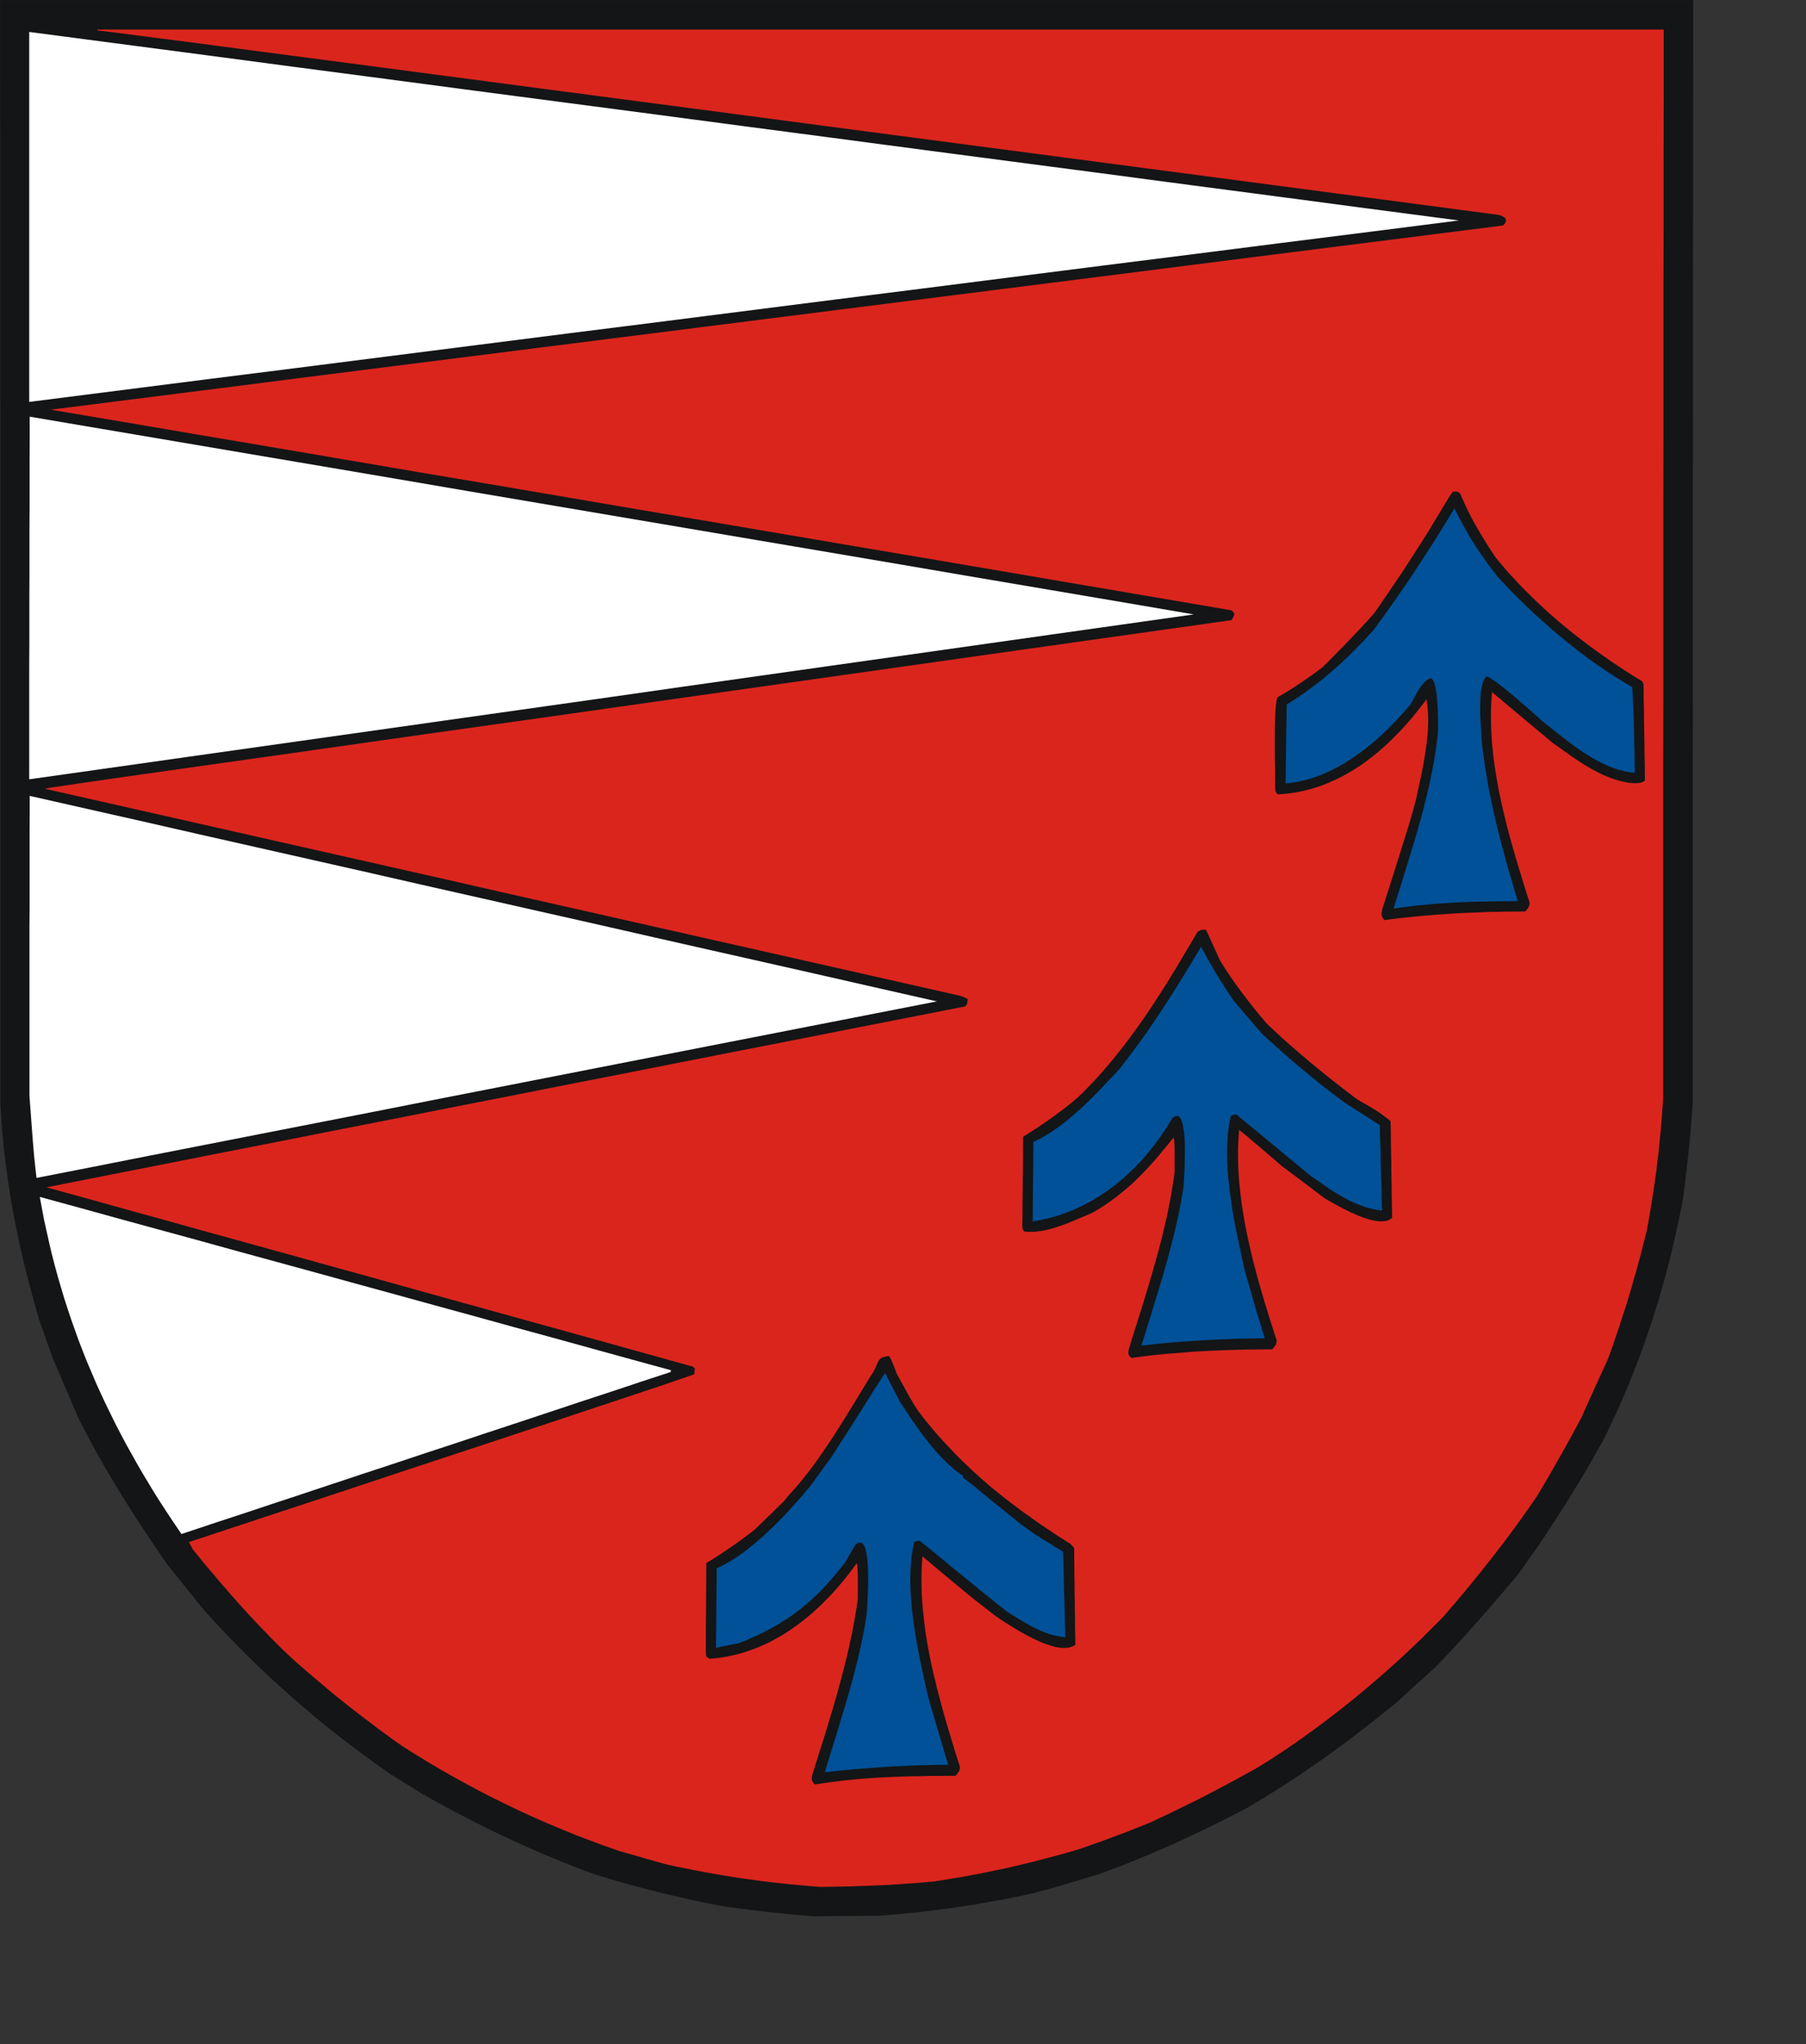
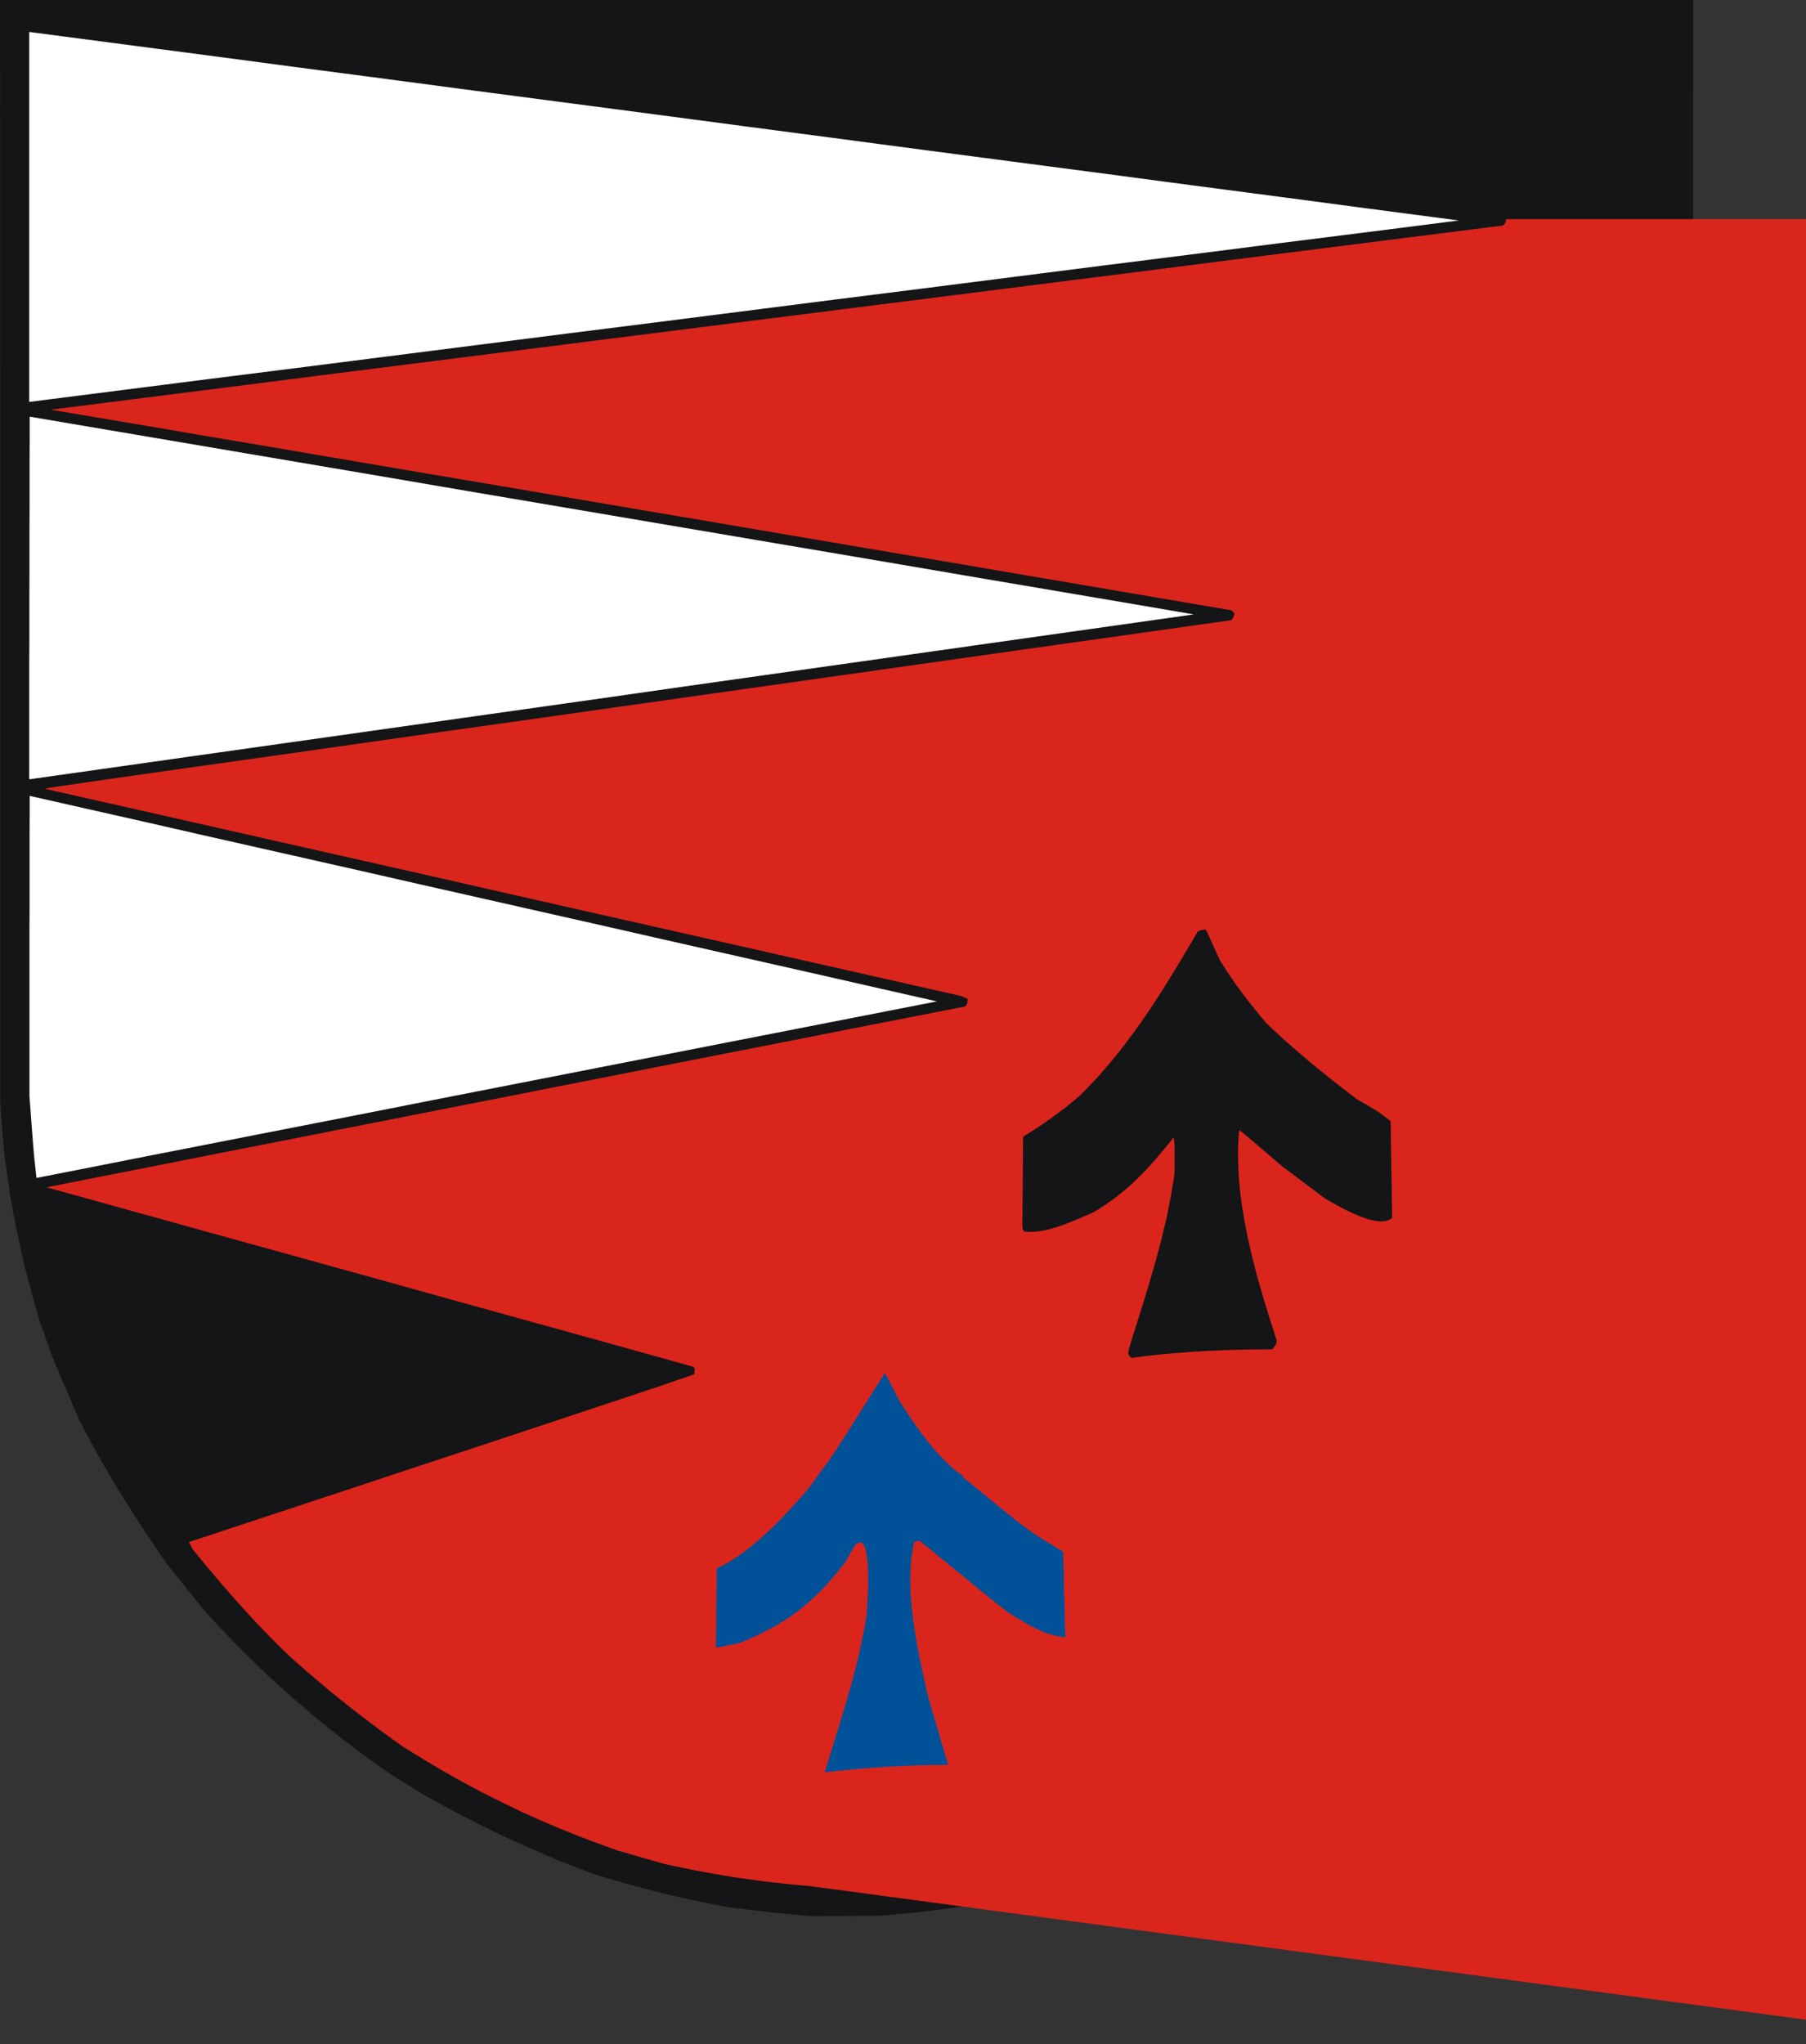
<svg xmlns="http://www.w3.org/2000/svg" height="173.55mm" width="153.36mm">
  <rect width="100%" height="100%" fill="#333333" stroke="none" />
  <g fill-rule="evenodd">
    <path d="m259.517 614.787-1.806-.115-1.806-.192-1.768-.154-1.806-.192-1.768-.154-1.806-.192-1.768-.192-1.768-.231-1.768-.192-1.768-.192-1.73-.231-1.768-.231-1.768-.192-1.73-.231-1.768-.231-2.767-.538-2.729-.538-2.729-.538-2.69-.577-2.69-.615-2.652-.615-2.652-.615-2.652-.653-2.614-.653-2.614-.692-2.614-.692-2.575-.692-2.614-.73-2.575-.769-2.575-.769-2.575-.807-3.69-1.345-3.613-1.422-3.613-1.422-3.575-1.499-3.498-1.499-3.498-1.537-3.459-1.537-3.459-1.614-3.382-1.614-3.382-1.653-3.382-1.691-3.344-1.73-3.344-1.73-3.305-1.806-3.305-1.806-3.305-1.845-1.307-.846-1.345-.807-1.307-.846-1.307-.807-1.307-.807-1.307-.807-1.307-.807-1.268-.807-4.189-2.959-4.074-2.959-3.997-2.998-3.959-3.036-3.882-3.075-3.805-3.113-3.728-3.152-3.728-3.228-3.613-3.228-3.613-3.305-3.536-3.344-3.498-3.421-3.459-3.459-3.382-3.497-3.382-3.613-3.344-3.613-1.537-1.922-1.537-1.883-1.499-1.883-1.537-1.883-1.499-1.883-1.499-1.883-1.537-1.845-1.499-1.883-1.96-2.883-1.96-2.883-1.96-2.883-1.922-2.883-1.883-2.883-1.845-2.883-1.806-2.883-1.806-2.921-1.768-2.883-1.73-2.921-1.73-2.921-1.653-2.921-1.653-2.959-1.576-2.959-1.576-2.998-1.537-2.998-1.076-2.46-1.038-2.498-1.076-2.46-1.038-2.46-1.076-2.46-1.038-2.46-1.038-2.421-1.038-2.46-.538-1.499-.538-1.537-.538-1.499-.538-1.499-.5-1.499-.538-1.499-.538-1.46-.538-1.499-1.268-4.458-1.23-4.42-1.153-4.381-1.115-4.343-.999-4.343-.961-4.343-.884-4.305-.846-4.305-.769-4.343-.653-4.305-.615-4.343-.577-4.343-.461-4.343-.423-4.42-.307-4.42-.269-4.458v-22.138-22.099-22.138-22.099-22.138-22.099-22.138-22.099-22.099-22.138l-.038-22.099v-22.099-22.138-22.099l-.038-22.099v-22.099h33.939 33.977 33.939 33.977 33.939 33.977 33.977 33.939 33.977 33.977 33.939 33.977 33.977 33.939 33.977 33.977v22.099l-.038 22.099v22.099l-.038 22.138v22.099 22.099l-.038 22.138v22.099 22.099 22.138l-.038 22.099v22.138 22.099 22.138 22.099 22.138l-.115 1.845-.154 1.922-.154 1.883-.154 1.883-.154 1.922-.192 1.922-.154 1.922-.192 1.96-.231 1.922-.192 1.96-.231 1.96-.231 1.96-.231 1.999-.269 1.96-.231 1.999-.269 1.999-.999 5.073-1.076 4.958-.538 2.498-.577 2.46-.577 2.46-.615 2.46-.653 2.421-.615 2.421-.692 2.421-.692 2.421-.692 2.421-.73 2.383-.73 2.383-.769 2.383-.807 2.383-.807 2.383-.807 2.344-.884 2.383-.846 2.344-.922 2.344-.922 2.383-.922 2.344-.961 2.344-.999 2.344-1.038 2.344-1.038 2.344-1.038 2.344-1.115 2.344-1.115 2.344-1.115 2.344-1.614 2.844-1.576 2.806-1.614 2.806-1.653 2.806-1.653 2.767-1.691 2.767-1.691 2.729-1.73 2.767-1.73 2.69-1.768 2.729-1.768 2.729-1.806 2.69-1.845 2.69-1.883 2.652-1.883 2.69-1.922 2.652-1.614 1.922-1.653 1.883-1.614 1.922-1.653 1.922-1.614 1.883-1.653 1.922-1.653 1.883-1.691 1.883-1.653 1.883-1.691 1.883-1.691 1.845-1.691 1.845-1.691 1.845-1.73 1.806-1.73 1.845-1.768 1.768-1.499 1.345-1.499 1.345-1.499 1.345-1.499 1.345-1.461 1.345-1.499 1.384-1.461 1.345-1.499 1.345-2.844 2.344-2.883 2.268-2.883 2.306-2.921 2.229-2.883 2.229-2.921 2.191-2.96 2.152-2.96 2.152-2.998 2.075-2.998 2.075-3.036 2.075-3.075 1.999-3.075 1.96-3.113 1.96-3.152 1.922-3.19 1.883-2.883 1.499-2.921 1.499-2.921 1.499-2.96 1.46-2.96 1.422-2.96 1.422-2.998 1.384-2.998 1.384-2.998 1.307-2.998 1.307-3.036 1.307-2.998 1.23-3.036 1.23-2.998 1.153-2.998 1.153-2.998 1.076-4.574 1.384-3.498 1.076-2.729.807-2.229.653-1.96.577-1.96.538-2.191.577-2.69.692-3.113.692-3.113.615-3.075.615-3.075.538-3.075.538-3.036.538-3.075.461-3.036.461-3.036.423-3.036.384-3.036.384-2.998.346-3.036.307-3.036.269-3.036.269-3.036.269h-2.614-2.614l-2.575.038h-2.614l-2.575.038h-2.575l-2.614.038-2.575.038z" fill="#131516" />
-     <path d="m260.132 605.256-3.229-.307-3.152-.269-3.152-.346-3.152-.346-3.113-.384-3.075-.423-3.075-.423-3.075-.461-3.075-.5-3.036-.538-3.075-.538-3.036-.577-3.036-.615-3.075-.615-3.075-.692-1.883-.5-1.883-.538-1.883-.538-1.845-.538-1.883-.538-1.883-.538-1.845-.538-1.845-.5-4.766-1.691-4.689-1.73-4.612-1.768-4.535-1.845-4.497-1.883-4.382-1.922-4.382-1.999-4.305-2.075-4.305-2.114-4.228-2.152-4.228-2.268-4.189-2.306-4.189-2.383-4.151-2.46-4.151-2.537-4.151-2.614-2.46-1.73-2.421-1.768-2.421-1.768-2.383-1.806-2.383-1.806-2.345-1.806-2.345-1.806-2.306-1.845-2.306-1.845-2.268-1.883-2.229-1.883-2.229-1.883-2.229-1.883-2.152-1.883-2.191-1.922-2.114-1.96-2.114-2.037-2.037-2.037-2.037-2.075-1.999-2.075-1.999-2.075-1.922-2.075-1.922-2.114-1.883-2.075-1.883-2.114-1.845-2.152-1.845-2.114-1.806-2.152-1.806-2.114-1.806-2.152-1.768-2.191-1.768-2.152-.269-.577-.307-.577-.307-.538-.269-.538 26.751-8.84 23.407-7.725 20.371-6.764 17.488-5.765 14.875-4.92 12.53-4.151 10.378-3.459 8.456-2.806 6.842-2.268 5.381-1.806 4.189-1.384 3.267-1.115 2.537-.884 2.076-.692 1.845-.653 1.845-.653v-.461l.038-.461.038-.461.077-.423-.346-.346-.346-.269-12.991-3.613-12.953-3.613-12.991-3.613-12.953-3.574-12.991-3.613-12.953-3.574-12.953-3.613-12.953-3.613-12.953-3.574-12.991-3.613-12.953-3.574-12.953-3.574-12.953-3.613-12.953-3.574-12.953-3.613-12.991-3.574 18.449-3.651 18.411-3.613 18.449-3.651 18.411-3.613 18.449-3.651 18.411-3.613 18.449-3.651 18.449-3.613 18.411-3.651 18.449-3.613 18.449-3.651 18.411-3.613 18.449-3.613 18.449-3.651 18.449-3.613 18.411-3.613.269-.423.192-.307.115-.307.038-.231.077-.5.038-.615-.615-.269-.577-.269-.577-.231-.615-.231-18.372-4.151-18.334-4.151-18.372-4.151-18.372-4.151-18.372-4.151-18.372-4.151-18.372-4.151-18.334-4.151-18.372-4.189-18.372-4.151-18.372-4.151-18.372-4.151-18.334-4.151-18.372-4.151-18.372-4.151-18.372-4.151.192-.038.73-.154 1.806-.307 3.498-.5 5.688-.846 8.494-1.23 11.838-1.691 15.72-2.229 20.179-2.844 25.175-3.574 30.748-4.381 36.898-5.189 43.586-6.188 50.773-7.187 58.614-8.302 66.993-9.455.346-.653.269-.5.115-.269.077-.231.038-.269v-.307l-.461-.461-.461-.461-23.715-4.036-23.676-4.036-23.676-4.036-23.676-4.036-23.676-3.997-23.715-4.036-23.676-4.036-23.676-3.997-23.676-4.036-23.676-4.036-23.715-3.997-23.676-4.036-23.676-4.036-23.676-3.997-23.676-4.036-23.715-3.997 29.134-3.69 29.134-3.69 29.134-3.728 29.173-3.69 29.134-3.69 29.134-3.69 29.134-3.69 29.134-3.69 29.134-3.69 29.134-3.69 29.134-3.69 29.134-3.69 29.134-3.728 29.134-3.69 29.134-3.69 29.134-3.69.384-.423.269-.346.154-.346.115-.307v-.307l-.038-.231-.115-.231-.154-.192-.192-.192-.231-.154-.269-.154-.269-.115-.538-.231-.461-.154-78.485-10.377-68.723-9.07-59.575-7.84-51.119-6.764-43.278-5.688-36.129-4.766-29.634-3.92-23.792-3.113-18.603-2.46-14.067-1.845-10.224-1.307-7.034-.922-4.459-.577-2.575-.307-1.384-.154-.769-.077v-.192-.115h31.402 31.402 31.44 31.402 31.44 31.402 31.44 31.402 31.44 31.402 31.44 31.402 31.44 31.44 31.402 31.44v21.408l-.038 21.369v21.408l-.038 21.408v21.369 21.408l-.038 21.408v21.369 21.408 21.369l-.038 21.408v21.408 21.369 21.408 21.408 21.369l-.154 2.652-.192 2.614-.192 2.652-.231 2.652-.269 2.69-.269 2.69-.269 2.69-.346 2.69-.307 2.729-.384 2.69-.384 2.729-.423 2.729-.423 2.69-.461 2.729-.461 2.69-.5 2.729-.653 2.575-.653 2.614-.653 2.614-.73 2.614-.692 2.614-.769 2.613-.73 2.614-.807 2.614-.769 2.614-.846 2.614-.846 2.575-.846 2.613-.884 2.614-.884 2.575-.922 2.614-.961 2.575-1.038 2.306-1.076 2.268-1.038 2.306-1.038 2.268-1.038 2.306-1.038 2.306-1.038 2.306-1.038 2.306-1.653 3.113-1.691 3.113-1.73 3.113-1.73 3.075-1.768 3.113-1.768 3.113-1.845 3.113-1.845 3.152-1.73 2.537-1.806 2.575-1.768 2.498-1.806 2.498-1.845 2.498-1.845 2.498-1.883 2.421-1.883 2.46-1.922 2.421-1.922 2.421-1.96 2.421-1.96 2.383-1.999 2.421-1.999 2.344-2.037 2.383-2.037 2.383-3.382 3.382-3.382 3.382-3.459 3.305-3.498 3.267-3.536 3.19-3.575 3.152-3.651 3.113-3.651 3.036-3.728 2.998-3.767 2.921-3.805 2.883-3.844 2.806-1.922 1.384-1.96 1.384-1.96 1.345-1.96 1.345-1.999 1.307-1.999 1.307-1.999 1.268-2.037 1.268-2.152 1.23-2.191 1.191-2.152 1.191-2.191 1.191-2.152 1.153-2.191 1.153-2.191 1.153-2.152 1.115-2.191 1.115-2.191 1.076-2.191 1.076-2.191 1.076-2.191 1.076-2.191 1.038-2.191 1.038-2.191 1.038-3.498 1.384-2.729 1.076-2.306.922-2.114.769-2.152.807-2.46.922-3.075 1.076-3.882 1.384-2.96.884-2.96.846-2.96.807-2.96.769-2.921.769-2.96.73-2.921.692-2.96.692-2.921.615-2.96.615-2.96.615-2.921.538-2.998.538-2.96.5-2.96.5-2.998.461-2.345.192-2.345.231-2.306.154-2.306.154-2.268.154-2.268.154-2.268.115-2.229.077-2.229.115-2.268.077-2.229.077-2.229.077-2.229.038-2.229.038-2.268.038-2.229.038z" fill="#da251d" />
-     <path d="m261.093 572.164-.269-.384-.192-.346-.077-.307v-.538l.038-.653 1.076-3.497 1.115-3.536 1.115-3.536 1.115-3.536 1.076-3.574 1.076-3.536 1.038-3.574.999-3.574.961-3.574.922-3.574.884-3.574.807-3.613.769-3.574.653-3.574.307-1.806.307-1.806.269-1.768.231-1.806v-3.19-2.383-1.768l-.038-1.307-.038-.884-.038-.653-.077-.577-.115-.577-1.076 1.46-1.076 1.46-1.115 1.422-1.153 1.422-1.192 1.422-1.192 1.384-1.23 1.345-1.268 1.307-1.268 1.307-1.307 1.268-1.345 1.268-1.345 1.191-1.422 1.191-1.384 1.115-1.461 1.115-1.461 1.038-1.499 1.038-1.499.961-1.537.922-1.576.884-1.576.846-1.653.769-1.614.73-1.691.653-1.691.615-1.73.577-1.73.5-1.768.423-1.806.384-1.806.307-1.845.231-1.883.154-.577-.346-.538-.269-.038-.154-.038-.154v-.269l-.038-.346-.038-.5v-.73-.961-1.23-1.614-1.96-2.383l.038-2.844.038-3.382v-3.882l.038-4.535.038-5.15 2.037-1.23 1.999-1.268 1.96-1.307 1.922-1.307 1.922-1.345 1.883-1.384 1.883-1.384 1.845-1.422 3.267-3.19 2.498-2.383 1.768-1.768 1.23-1.191.807-.807.461-.577.307-.384.231-.346.999-1.076.999-1.115.999-1.115.961-1.153.961-1.153.922-1.191.961-1.191.922-1.191 1.768-2.46 1.768-2.537 1.73-2.537 1.73-2.575 1.653-2.614 1.653-2.613 1.614-2.614 1.614-2.614 1.576-2.614 1.576-2.575 1.576-2.575 1.576-2.498.653-1.23.423-.999.384-.846.346-.653.231-.269.231-.231.269-.231.346-.192.423-.154.461-.115.577-.115.653-.115.154.192.192.231.154.307.231.423.307.692.384.961.538 1.345.692 1.768 1.461 2.652 1.153 2.075.846 1.537.692 1.23.615.999.538.961.653.999.769 1.23 1.23 1.614 1.268 1.614 1.307 1.576 1.307 1.576 1.307 1.499 1.345 1.537 1.384 1.46 1.384 1.46 1.384 1.46 1.384 1.422 1.461 1.384 1.422 1.384 1.461 1.384 1.499 1.345 1.499 1.345 1.499 1.307 1.537 1.307 1.576 1.268 1.576 1.268 1.576 1.268 1.614 1.23 1.653 1.23 1.614 1.23 1.691 1.191 3.382 2.421 3.459 2.344 3.536 2.344 3.651 2.306.231.307.269.269.307.346.307.346v1.922 1.922l.038 1.96v1.922l.038 1.96.038 1.922v1.922l.038 1.96.038 1.922v1.96l.038 1.922.038 1.96v1.922l.038 1.96.038 1.96.038 1.922-.577.384-.653.269-.653.231-.73.115-.769.038h-.846l-.846-.077-.846-.154-.922-.192-.922-.269-.961-.307-.961-.307-.961-.384-.999-.423-.961-.461-.999-.461-1.922-.999-1.922-1.038-1.806-1.076-1.691-1.038-2.921-1.883-2.076-1.422-2.268-1.768-1.922-1.499-1.845-1.422-1.999-1.614-2.421-1.999-3.152-2.614-4.151-3.459-5.381-4.535-.154 2.152-.115 2.114-.038 2.114v2.114l.038 2.152.077 2.114.154 2.114.154 2.114.231 2.152.231 2.114.269 2.114.307 2.152.346 2.114.384 2.114.423 2.114.423 2.152.461 2.114.461 2.114.538 2.114.5 2.114 1.115 4.228 1.153 4.189 1.23 4.228 1.268 4.189 1.268 4.151 1.307 4.151-.038.5-.077.423-.154.346-.192.346-.461.615-.5.615h-2.844l-2.844.038h-2.883l-2.844.077-2.844.038-2.844.077-2.844.115-2.844.115-2.844.154-2.806.192-2.844.231-2.806.269-2.767.307-2.767.346-2.767.384-2.767.423z" fill="#131516" />
+     <path d="m260.132 605.256-3.229-.307-3.152-.269-3.152-.346-3.152-.346-3.113-.384-3.075-.423-3.075-.423-3.075-.461-3.075-.5-3.036-.538-3.075-.538-3.036-.577-3.036-.615-3.075-.615-3.075-.692-1.883-.5-1.883-.538-1.883-.538-1.845-.538-1.883-.538-1.883-.538-1.845-.538-1.845-.5-4.766-1.691-4.689-1.73-4.612-1.768-4.535-1.845-4.497-1.883-4.382-1.922-4.382-1.999-4.305-2.075-4.305-2.114-4.228-2.152-4.228-2.268-4.189-2.306-4.189-2.383-4.151-2.46-4.151-2.537-4.151-2.614-2.46-1.73-2.421-1.768-2.421-1.768-2.383-1.806-2.383-1.806-2.345-1.806-2.345-1.806-2.306-1.845-2.306-1.845-2.268-1.883-2.229-1.883-2.229-1.883-2.229-1.883-2.152-1.883-2.191-1.922-2.114-1.96-2.114-2.037-2.037-2.037-2.037-2.075-1.999-2.075-1.999-2.075-1.922-2.075-1.922-2.114-1.883-2.075-1.883-2.114-1.845-2.152-1.845-2.114-1.806-2.152-1.806-2.114-1.806-2.152-1.768-2.191-1.768-2.152-.269-.577-.307-.577-.307-.538-.269-.538 26.751-8.84 23.407-7.725 20.371-6.764 17.488-5.765 14.875-4.92 12.53-4.151 10.378-3.459 8.456-2.806 6.842-2.268 5.381-1.806 4.189-1.384 3.267-1.115 2.537-.884 2.076-.692 1.845-.653 1.845-.653v-.461l.038-.461.038-.461.077-.423-.346-.346-.346-.269-12.991-3.613-12.953-3.613-12.991-3.613-12.953-3.574-12.991-3.613-12.953-3.574-12.953-3.613-12.953-3.613-12.953-3.574-12.991-3.613-12.953-3.574-12.953-3.574-12.953-3.613-12.953-3.574-12.953-3.613-12.991-3.574 18.449-3.651 18.411-3.613 18.449-3.651 18.411-3.613 18.449-3.651 18.411-3.613 18.449-3.651 18.449-3.613 18.411-3.651 18.449-3.613 18.449-3.651 18.411-3.613 18.449-3.613 18.449-3.651 18.449-3.613 18.411-3.613.269-.423.192-.307.115-.307.038-.231.077-.5.038-.615-.615-.269-.577-.269-.577-.231-.615-.231-18.372-4.151-18.334-4.151-18.372-4.151-18.372-4.151-18.372-4.151-18.372-4.151-18.372-4.151-18.334-4.151-18.372-4.189-18.372-4.151-18.372-4.151-18.372-4.151-18.334-4.151-18.372-4.151-18.372-4.151-18.372-4.151.192-.038.73-.154 1.806-.307 3.498-.5 5.688-.846 8.494-1.23 11.838-1.691 15.72-2.229 20.179-2.844 25.175-3.574 30.748-4.381 36.898-5.189 43.586-6.188 50.773-7.187 58.614-8.302 66.993-9.455.346-.653.269-.5.115-.269.077-.231.038-.269v-.307l-.461-.461-.461-.461-23.715-4.036-23.676-4.036-23.676-4.036-23.676-4.036-23.676-3.997-23.715-4.036-23.676-4.036-23.676-3.997-23.676-4.036-23.676-4.036-23.715-3.997-23.676-4.036-23.676-4.036-23.676-3.997-23.676-4.036-23.715-3.997 29.134-3.69 29.134-3.69 29.134-3.728 29.173-3.69 29.134-3.69 29.134-3.69 29.134-3.69 29.134-3.69 29.134-3.69 29.134-3.69 29.134-3.69 29.134-3.69 29.134-3.728 29.134-3.69 29.134-3.69 29.134-3.69.384-.423.269-.346.154-.346.115-.307v-.307v-.192-.115h31.402 31.402 31.44 31.402 31.44 31.402 31.44 31.402 31.44 31.402 31.44 31.402 31.44 31.44 31.402 31.44v21.408l-.038 21.369v21.408l-.038 21.408v21.369 21.408l-.038 21.408v21.369 21.408 21.369l-.038 21.408v21.408 21.369 21.408 21.408 21.369l-.154 2.652-.192 2.614-.192 2.652-.231 2.652-.269 2.69-.269 2.69-.269 2.69-.346 2.69-.307 2.729-.384 2.69-.384 2.729-.423 2.729-.423 2.69-.461 2.729-.461 2.69-.5 2.729-.653 2.575-.653 2.614-.653 2.614-.73 2.614-.692 2.614-.769 2.613-.73 2.614-.807 2.614-.769 2.614-.846 2.614-.846 2.575-.846 2.613-.884 2.614-.884 2.575-.922 2.614-.961 2.575-1.038 2.306-1.076 2.268-1.038 2.306-1.038 2.268-1.038 2.306-1.038 2.306-1.038 2.306-1.038 2.306-1.653 3.113-1.691 3.113-1.73 3.113-1.73 3.075-1.768 3.113-1.768 3.113-1.845 3.113-1.845 3.152-1.73 2.537-1.806 2.575-1.768 2.498-1.806 2.498-1.845 2.498-1.845 2.498-1.883 2.421-1.883 2.46-1.922 2.421-1.922 2.421-1.96 2.421-1.96 2.383-1.999 2.421-1.999 2.344-2.037 2.383-2.037 2.383-3.382 3.382-3.382 3.382-3.459 3.305-3.498 3.267-3.536 3.19-3.575 3.152-3.651 3.113-3.651 3.036-3.728 2.998-3.767 2.921-3.805 2.883-3.844 2.806-1.922 1.384-1.96 1.384-1.96 1.345-1.96 1.345-1.999 1.307-1.999 1.307-1.999 1.268-2.037 1.268-2.152 1.23-2.191 1.191-2.152 1.191-2.191 1.191-2.152 1.153-2.191 1.153-2.191 1.153-2.152 1.115-2.191 1.115-2.191 1.076-2.191 1.076-2.191 1.076-2.191 1.076-2.191 1.038-2.191 1.038-2.191 1.038-3.498 1.384-2.729 1.076-2.306.922-2.114.769-2.152.807-2.46.922-3.075 1.076-3.882 1.384-2.96.884-2.96.846-2.96.807-2.96.769-2.921.769-2.96.73-2.921.692-2.96.692-2.921.615-2.96.615-2.96.615-2.921.538-2.998.538-2.96.5-2.96.5-2.998.461-2.345.192-2.345.231-2.306.154-2.306.154-2.268.154-2.268.154-2.268.115-2.229.077-2.229.115-2.268.077-2.229.077-2.229.077-2.229.038-2.229.038-2.268.038-2.229.038z" fill="#da251d" />
    <path d="m265.666 565.515.999-3.152.961-3.19.999-3.152.961-3.152.961-3.152.922-3.152.922-3.152.884-3.152.846-3.152.807-3.19.769-3.152.692-3.19.653-3.152.615-3.19.5-3.228.154-2.229.154-3.036.077-1.73.077-1.806v-1.845-1.883l-.038-1.845-.077-1.768-.077-.846-.077-.807-.115-.769-.077-.73-.154-.653-.154-.653-.154-.577-.192-.5-.231-.461-.231-.346-.269-.307-.269-.192h-.346-.307l-.231.038-.231.077-.384.154-.384.269-.846 1.384-.807 1.384-.807 1.422-.769 1.384-.922 1.23-.922 1.153-.961 1.153-.922 1.115-.922 1.076-.922 1.038-.922 1.038-.922.961-.961.961-.961.961-.961.884-.961.884-.961.884-.999.807-.999.807-.999.807-1.038.769-1.038.769-1.076.73-1.076.692-1.115.692-1.115.692-1.115.653-1.192.653-1.192.615-1.192.653-1.268.615-1.268.577-1.307.577-1.307.615-1.384.538-1.384.577-.922.192-.922.154-.922.192-.884.192-.922.154-.922.192-.922.154-.922.192.038-3.19.038-3.19.038-3.19v-3.19l.038-3.19.038-3.152.038-3.19v-3.152l1.038-.5 1.038-.5 1.038-.577.999-.577 1.038-.653 1.038-.653 1.038-.692.999-.73 1.038-.769.999-.769.999-.807.999-.807 1.999-1.73 1.922-1.768 1.922-1.806 1.845-1.845 1.845-1.883 1.73-1.883 1.691-1.845 1.653-1.845 1.537-1.806 1.461-1.73.884-1.191.846-1.153.846-1.191.884-1.191.846-1.191.846-1.153.884-1.191.846-1.191 1.537-2.344 1.499-2.344 1.537-2.383 1.499-2.344 1.461-2.306 1.422-2.229 1.345-2.114 1.268-2.037 1.153-1.845 1.076-1.73.961-1.499.846-1.307.692-1.038.5-.807.346-.5.192-.192.577 1.115.615 1.153.577 1.115.577 1.153.615 1.153.577 1.153.615 1.153.577 1.153 1.922 2.921 2.114 3.152 1.153 1.614 1.153 1.653 1.23 1.653 1.268 1.653 1.307 1.614 1.345 1.576 1.384 1.499 1.422 1.499.73.692.73.692.73.653.73.653.73.615.769.577.769.538.769.538v.231.307l1.115.846 1.691 1.307 2.076 1.73 2.46 1.999 2.69 2.229 2.883 2.306 2.883 2.344 2.883 2.306 1.73 1.23 1.384.999 1.23.846 1.23.807 1.345.846 1.691 1.038 2.114 1.307 2.729 1.653.038 1.73.077 1.73.038 1.691.038 1.73.038 1.691.038 1.73.038 1.73.038 1.691.077 1.73.038 1.691.038 1.73.038 1.73.038 1.691.038 1.73.077 1.691.038 1.73-.692-.077-.692-.077-.653-.115-.653-.115-1.307-.307-1.23-.346-1.23-.423-1.23-.5-1.153-.538-1.153-.538-1.153-.615-1.115-.615-1.076-.615-1.076-.653-2.076-1.268-2.037-1.23-2.46-1.96-2.421-1.922-2.383-1.922-2.306-1.883-2.229-1.806-2.152-1.768-2.076-1.691-1.96-1.576-1.806-1.499-1.73-1.422-1.537-1.268-1.384-1.153-1.23-.999-1.038-.807-.846-.692-.653-.5h-.653l-.384.077-.346.115-.423.269-.307 1.422-.231 1.422-.231 1.46-.154 1.46-.115 1.499-.115 1.537-.038 1.537-.038 1.576.038 1.576.038 1.576.077 1.576.115 1.614.115 1.614.154 1.653.192 1.614.192 1.614.461 3.267.538 3.228.577 3.228.615 3.152.653 3.113.653 2.998.653 2.959.653 2.806.769 2.729.807 2.729.807 2.729.807 2.729.807 2.767.807 2.729.807 2.767.846 2.729h-2.498l-2.498.038-2.498.077-2.498.038-2.498.115-2.498.115-2.498.115-2.498.154-2.46.154-2.498.192-2.46.192-2.46.192-2.46.231-2.46.231-2.421.269-2.421.269z" fill="#005198" />
-     <path d="m56.077 489.07-2.114-3.152-2.076-3.19-2.037-3.19-1.96-3.228-1.922-3.19-1.883-3.228-1.806-3.228-1.806-3.228-1.73-3.267-1.691-3.267-1.614-3.267-1.614-3.305-1.537-3.305-1.499-3.305-1.422-3.344-1.422-3.344-1.345-3.382-1.307-3.382-1.23-3.421-1.23-3.459-1.153-3.459-1.115-3.459-1.038-3.497-1.038-3.536-.961-3.536-.922-3.574-.846-3.613-.807-3.613-.807-3.651-.692-3.69-.692-3.69 12.645 3.459 12.645 3.497 12.645 3.459 12.684 3.459 12.645 3.497 12.645 3.459 12.645 3.459 12.684 3.497 12.645 3.459 12.684 3.497 12.645 3.459 12.645 3.497 12.684 3.459 12.645 3.497 12.684 3.497 12.645 3.459v.269.307l-9.839 3.228-9.801 3.267-9.839 3.228-9.801 3.267-9.839 3.267-9.801 3.228-9.801 3.267-9.839 3.228-9.801 3.267-9.801 3.228-9.839 3.267-9.801 3.267-9.801 3.228-9.801 3.267-9.839 3.228-9.801 3.267z" fill="#fff" />
    <path d="m362.947 435.57-.231-.192-.154-.154-.154-.192-.115-.192-.077-.154-.038-.192-.038-.154.038-.692.077-.577 1.076-3.536 1.115-3.536 1.115-3.536 1.115-3.536 1.076-3.536 1.076-3.536 1.038-3.574.999-3.536.999-3.574.922-3.574.846-3.536.846-3.574.73-3.613.692-3.574.269-1.806.307-1.806.269-1.768.231-1.806v-3.113-2.344-1.73l-.038-1.23-.038-.884-.038-.653-.077-.577-.115-.577-1.461 1.806-1.461 1.768-1.461 1.768-1.422 1.691-1.499 1.653-1.461 1.614-1.499 1.537-1.537 1.537-1.576 1.499-1.614 1.422-1.691 1.384-1.691 1.384-1.806 1.307-1.845 1.307-1.922 1.23-1.999 1.191-2.498 1.076-2.69 1.153-1.384.577-1.422.577-1.422.538-1.461.5-1.461.461-1.422.423-1.461.346-1.422.269-.692.077-.73.115-.653.038-.692.038h-.692-.653l-.653-.038-.653-.077-.154-.307-.154-.269-.115-.307-.115-.307v-1.806l.038-1.845v-1.845-1.806l.038-1.845v-1.845l.038-1.806v-1.845-1.806l.038-1.845v-1.806l.038-1.845v-1.806-1.845l.038-1.806v-1.806l2.306-1.46 2.268-1.46 2.229-1.499 2.191-1.537 2.152-1.576 2.152-1.614 2.152-1.73 2.114-1.768 1.499-1.422 1.461-1.499 1.422-1.46 1.422-1.499 1.384-1.537 1.345-1.537 1.345-1.576 1.307-1.576 1.307-1.576 1.268-1.614 1.268-1.614 1.23-1.653 1.23-1.653 1.192-1.653 1.192-1.653 1.192-1.691 2.306-3.382 2.229-3.421 2.229-3.459 2.152-3.497 2.152-3.497 2.076-3.536 2.114-3.536 2.076-3.536.346-.231.269-.154.231-.115.231-.077.577-.115.922-.115.269.423.423.769.5 1.115.615 1.345.653 1.499.769 1.653.769 1.691.807 1.691 1.537 2.421 1.653 2.498 1.73 2.498 1.845 2.498 1.922 2.537 1.999 2.537 2.037 2.498 2.114 2.498 1.653 1.576 1.653 1.537 1.691 1.576 1.73 1.537 1.73 1.499 1.768 1.537 1.768 1.499 1.806 1.537 1.806 1.499 1.845 1.499 1.845 1.499 1.883 1.499 1.883 1.46 1.922 1.499 1.922 1.46 1.922 1.499 1.307.769 1.345.769 1.345.769 1.384.846 1.384.846 1.384.961.692.538.692.5.73.577.692.577.038 1.96.038 1.922v1.922l.038 1.96.038 1.922.038 1.96.038 1.922v1.922l.038 1.96.038 1.922.038 1.922v1.96l.038 1.922.038 1.922.038 1.96.038 1.922-.461.384-.461.269-.538.231-.577.154-.615.077-.692.038h-.692l-.73-.077-.73-.115-.807-.154-.807-.192-.807-.231-.807-.269-.846-.307-.846-.307-.846-.346-1.653-.73-1.614-.769-1.537-.769-1.422-.769-2.421-1.345-1.614-.922-1.73-1.307-1.691-1.268-1.73-1.307-1.73-1.307-1.691-1.268-1.73-1.307-1.691-1.268-1.73-1.268-4.189-3.613-3.152-2.69-2.306-1.96-1.614-1.384-1.038-.846-.692-.577-.461-.346-.423-.269-.154 2.075-.115 2.075-.077 2.075v2.114l.038 2.114.077 2.114.115 2.114.154 2.152.231 2.114.231 2.152.269 2.152.307 2.114.384 2.152.346 2.152.423 2.152.423 2.152.461 2.152.5 2.152.5 2.114.538 2.152 1.115 4.266 1.192 4.228 1.23 4.189 1.268 4.151 1.307 4.112 1.307 4.036-.038.461-.115.423-.115.384-.192.346-.461.615-.5.615h-2.844l-2.844.038-2.883.038-2.844.077-2.844.077-2.844.115-2.844.115-2.844.154-2.806.154-2.844.231-2.806.231-2.806.231-2.806.269-2.767.307-2.767.346-2.767.384z" fill="#131516" />
-     <path d="m367.328 428.652.961-3.19.999-3.152.961-3.152.961-3.152.961-3.152.961-3.152.884-3.152.884-3.152.846-3.19.807-3.152.769-3.152.692-3.19.653-3.19.615-3.19.538-3.19.154-2.229.154-3.036.077-1.73.038-1.806.038-1.883v-1.845l-.038-1.845-.077-1.768-.077-.846-.077-.807-.115-.769-.115-.73-.115-.692-.154-.615-.192-.577-.154-.5-.231-.461-.231-.346-.269-.307-.269-.231-.423.038h-.346l-.231.077-.231.077-.307.192-.346.269-.961 1.537-.922 1.537-.999 1.499-1.038 1.499-1.076 1.46-1.076 1.46-1.115 1.384-1.153 1.384-1.192 1.384-1.23 1.307-1.23 1.307-1.307 1.268-1.307 1.23-1.345 1.191-1.345 1.153-1.422 1.115-1.422 1.076-1.461 1.038-1.499.999-1.499.922-1.537.922-1.576.846-1.614.807-1.614.769-1.653.692-1.653.653-1.73.615-1.73.538-1.73.461-1.806.423-1.768.384-1.845.307.038-3.19.038-3.19v-3.19l.038-3.19.038-3.19.038-3.19v-3.19l.038-3.19.961-.461.961-.461.961-.538.961-.538.922-.577.961-.577.922-.653.922-.615.922-.692.922-.692.922-.692.884-.73 1.768-1.537 1.768-1.537 1.73-1.614 1.691-1.614 1.653-1.653 1.614-1.653 1.576-1.653 1.537-1.653 1.499-1.576 1.461-1.537 1.806-2.344 1.806-2.344 1.768-2.383 1.768-2.421 1.73-2.421 1.691-2.46 1.653-2.46 1.653-2.498 1.653-2.498 1.576-2.498 1.576-2.498 1.576-2.537 1.537-2.498 1.537-2.537 1.499-2.498 1.461-2.498 1.192 2.152 1.153 2.152 1.23 2.114 1.23 2.114 1.307 2.152 1.384 2.152 1.461 2.229 1.537 2.268 1.115 1.307 1.076 1.268 1.115 1.307 1.115 1.307 1.115 1.307 1.115 1.345 1.153 1.307 1.115 1.307 1.576 1.46 1.653 1.499 1.614 1.46 1.653 1.46 1.653 1.46 1.691 1.46 1.691 1.46 1.73 1.422 1.73 1.46 1.768 1.422 1.768 1.46 1.806 1.422 1.845 1.384 1.845 1.422 1.883 1.384 1.922 1.384 1.268.807 1.268.807 1.268.769 1.268.807 1.268.807 1.268.807 1.268.846 1.268.807.038 1.73.038 1.691.038 1.73.077 1.73.038 1.691.038 1.73.038 1.691.038 1.73.038 1.691.038 1.73.077 1.73.038 1.691.038 1.73.038 1.691.038 1.73.038 1.73-.846-.115-.846-.154-.846-.154-.807-.192-.846-.231-.769-.192-.807-.269-.769-.269-1.537-.577-1.461-.653-1.461-.692-1.384-.769-1.384-.807-1.345-.807-1.345-.846-1.307-.884-2.537-1.768-2.537-1.73-2.998-2.498-3.036-2.498-2.998-2.46-2.998-2.498-2.96-2.46-2.998-2.46-2.998-2.46-2.96-2.46-.461.115-.461.115-.423.115-.384.115-.307 1.384-.269 1.422-.192 1.46-.154 1.46-.154 1.499-.077 1.537-.038 1.537-.038 1.576.038 1.576.038 1.576.077 1.614.115 1.614.115 1.614.192 1.614.154 1.653.231 1.614.461 3.267.5 3.267.577 3.228.615 3.152.653 3.113.653 3.036.653 2.921.615 2.844 1.422 4.958 1.076 3.805.846 2.921.653 2.268.577 1.883.577 1.806.577 1.883.73 2.306-2.46.038-2.46.038-2.498.038-2.46.077-2.498.115-2.498.077-2.46.115-2.498.154-2.498.154-2.46.154-2.498.192-2.46.192-2.498.231-2.46.231-2.46.269-2.46.269z" fill="#005198" />
    <path d="m11.415 375.345-.231-2.191-.231-2.075-.192-2.268-.231-2.767-.269-3.536-.346-4.689-.461-6.073v-6.034-5.996-6.034-6.034-6.034-6.034-5.996-6.034-6.034l.038-6.034v-5.996-6.034-6.034-5.996l.038-6.034v-5.996l18.18 4.112 18.218 4.112 18.18 4.151 18.18 4.112 18.218 4.112 18.18 4.112 18.18 4.151 18.218 4.112 18.18 4.112 18.218 4.112 18.218 4.151 18.18 4.112 18.218 4.112 18.18 4.112 18.218 4.151 18.18 4.112-18.065 3.536-18.065 3.536-18.065 3.536-18.065 3.536-18.065 3.536-18.065 3.536-18.026 3.536-18.065 3.536-18.065 3.536-18.065 3.574-18.065 3.536-18.065 3.536-18.026 3.536-18.065 3.536-18.065 3.574-18.065 3.536z" fill="#fff" />
-     <path d="m444.084 294.979-.192-.269-.154-.231-.154-.231-.077-.231-.077-.192v-.231l-.038-.192.115-.769.115-.846 1.499-4.689 1.307-4.074 1.153-3.613.961-3.113.846-2.652.73-2.344.615-1.999.538-1.691.461-1.499.423-1.345.346-1.191.346-1.153.307-1.115.346-1.153.307-1.23.384-1.345.461-1.922.423-1.999.461-2.075.461-2.075.423-2.114.423-2.152.346-2.152.346-2.191.307-2.152.231-2.152.192-2.152.077-2.075.038-1.038-.038-1.038v-.999l-.077-1.038-.077-.961-.077-.999-.115-.922-.154-.961-1.115 1.46-1.153 1.46-1.153 1.46-1.153 1.422-1.192 1.384-1.23 1.384-1.268 1.384-1.268 1.307-1.307 1.307-1.307 1.268-1.345 1.268-1.384 1.191-1.384 1.191-1.422 1.115-1.461 1.115-1.461 1.076-1.499.999-1.537.961-1.537.922-1.576.884-1.614.807-1.653.769-1.653.73-1.653.653-1.73.615-1.73.538-1.768.461-1.806.423-1.806.346-1.845.269-1.845.192-1.922.115-.307-.307-.192-.269-.154-.307-.115-.5-.038-1.038v-1.46l-.038-1.768v-2.037l-.038-2.268-.038-2.383v-2.537-2.498-2.498l.038-2.421.077-2.229.077-2.037.115-1.73.192-1.384.077-.538.115-.461.115-.307.115-.192 1.845-1.076 1.845-1.115 1.806-1.153 1.845-1.23 1.806-1.23 1.768-1.23 1.768-1.307 1.73-1.307 2.152-2.114 2.114-2.152 2.114-2.152 2.114-2.191 2.114-2.191 2.076-2.229 2.037-2.191 1.999-2.268 2.883-4.228 2.306-3.344 1.883-2.806 1.691-2.498 1.653-2.537 1.883-2.921 2.306-3.574 2.883-4.574 2.306-3.843 1.768-2.921 1.268-2.114.884-1.46.577-.922.384-.538.231-.307.231-.231.5-.038.5-.038.269.038.307.115.307.192.384.269.577 1.307.577 1.307.577 1.307.615 1.268.615 1.268.653 1.23.653 1.268.692 1.23 1.461 2.498 1.537 2.537 1.614 2.575 1.73 2.614 1.192 1.46 1.23 1.46 1.23 1.46 1.268 1.422 1.307 1.384 1.307 1.422 1.345 1.384 1.345 1.345 1.345 1.345 1.384 1.345 1.422 1.345 1.422 1.307 1.422 1.307 1.461 1.268 1.461 1.268 1.499 1.268 1.499 1.23 1.499 1.23 1.537 1.191 1.537 1.191 3.152 2.383 3.152 2.268 3.229 2.268 3.267 2.191 3.305 2.114 3.382 2.075.154.423.231.461.038 1.922v1.922l.038 1.922.038 1.922.038 1.922v1.96l.038 1.922.038 1.922.038 1.922.038 1.96v1.922l.038 1.922.038 1.96.038 1.922v1.922l.038 1.96-.269.231-.269.192-.307.115-.346.154-.346.077-.346.038-.384.038-.346.038-1.384-.038-1.115-.077-.884-.154-.884-.192-.884-.192-.846-.231-.884-.269-.846-.269-.807-.307-.846-.346-.807-.346-.846-.346-.807-.384-.769-.384-1.576-.846-1.537-.884-1.537-.922-1.461-.961-1.461-.961-1.422-.999-2.767-1.96-2.652-1.883-2.421-2.037-2.46-2.037-2.421-2.037-2.46-2.037-2.421-2.037-2.421-2.037-2.421-2.037-2.421-2.037-.154 2.075-.115 2.075-.077 2.114v2.114l.038 2.114.077 2.114.115 2.152.154 2.114.231 2.152.231 2.152.269 2.114.346 2.152.346 2.152.384 2.152.384 2.152.461 2.114.461 2.152.5 2.152.5 2.114.538 2.152 1.115 4.228 1.192 4.228 1.23 4.189 1.268 4.151 1.268 4.151 1.307 4.074-.038.461-.077.384-.115.346-.154.346-.461.615-.577.653-2.883.038h-2.844l-2.844.077-2.844.038-2.844.115-2.844.115-2.844.115-2.844.154-2.844.192-2.806.192-2.806.231-2.806.231-2.806.307-2.767.269-2.767.346-2.767.346z" fill="#131516" />
-     <path d="m448.351 288.023 1.115-3.536 1.076-3.536 1.115-3.536 1.076-3.536 1.076-3.536 1.038-3.536.999-3.536.961-3.536.884-3.574.846-3.536.769-3.574.346-1.768.346-1.768.307-1.806.307-1.768.269-1.806.231-1.806.231-1.768.192-1.806v-1.73-2.268l-.077-2.614-.154-2.767-.115-1.345-.115-1.268-.192-1.23-.231-1.115-.115-.5-.115-.461-.154-.423-.154-.384-.192-.307-.192-.307-.192-.231-.231-.154-.269.038-.269.115-.269.115-.269.154-.5.346-.5.423-.461.538-.461.538-.461.615-.423.653-.807 1.345-.73 1.384-.692 1.23-.653 1.076-1.883 2.191-1.999 2.191-1.038 1.076-1.038 1.115-1.115 1.076-1.076 1.038-1.115 1.038-1.153 1.038-1.153 1.038-1.192.961-1.192.999-1.23.922-1.268.922-1.23.884-1.307.884-1.268.807-1.307.807-1.345.769-1.345.692-1.345.692-1.384.615-1.384.615-1.422.538-1.422.461-1.422.461-1.422.384-1.461.307-1.461.269-1.499.231-1.461.115.038-3.152.038-3.152.038-3.19.038-3.152.038-3.152.077-3.152.038-3.19.077-3.152 1.999-1.268 1.922-1.268 1.883-1.307 1.845-1.345 1.845-1.384 1.768-1.384 1.73-1.422 1.73-1.499 1.691-1.499 1.653-1.499 1.653-1.576 1.653-1.614 1.576-1.614 1.614-1.653 1.576-1.73 1.614-1.73 1.73-2.344 1.73-2.383 1.691-2.383 1.691-2.383 1.691-2.421 1.653-2.421 1.691-2.46 1.614-2.46 1.614-2.46 1.614-2.498 1.614-2.46 1.576-2.498 1.576-2.498 1.537-2.498 1.537-2.498 1.499-2.498.73 1.46.73 1.46.769 1.422.73 1.384.807 1.384.769 1.384.807 1.345.846 1.345.884 1.345.884 1.345.922 1.345.961 1.345.961 1.384 1.038 1.384 1.076 1.384 1.115 1.422 2.268 2.421 2.306 2.421 2.421 2.383 2.46 2.421 2.537 2.383 2.614 2.344 2.652 2.344 2.69 2.268 2.767 2.268 2.806 2.191 2.806 2.152 2.883 2.075 1.461.999 1.461.999 1.461.999 1.499.961 1.461.922 1.499.922 1.499.884 1.499.884.077 1.499.077 1.345.038 1.191.077 1.153.038 1.115.038 1.115.077 1.153.038 1.23.038 1.345.038 1.537.038 1.73.038 1.96.038 2.268.077 2.575.038 2.921.077 3.344-1.038-.077-1.038-.154-1.038-.192-1.038-.269-1.038-.269-.999-.307-1.038-.384-.999-.384-.999-.423-.999-.461-.961-.5-.999-.5-.961-.538-.961-.577-.922-.577-.961-.577-1.845-1.23-1.806-1.268-1.73-1.307-1.691-1.307-1.653-1.307-1.614-1.268-1.499-1.191-1.499-1.153-1.691-1.537-2.345-2.075-2.767-2.383-2.883-2.498-1.461-1.191-1.384-1.153-1.345-1.038-1.192-.922-1.115-.769-.922-.577-.384-.231-.346-.154-.269-.115-.231-.038-.269.307-.269.384-.192.384-.231.423-.154.5-.154.5-.154.577-.115.577-.231 1.23-.115 1.345-.077 1.384-.038 1.46v1.499 1.46l.077 1.46.077 1.422.154 2.652.115 2.229.346 3.344.423 3.305.5 3.305.538 3.267.577 3.228.653 3.267.692 3.228.73 3.228.769 3.228.846 3.228.846 3.228.884 3.267.922 3.267.961 3.267.961 3.344.999 3.305-2.575.038h-2.537l-2.537.038-2.537.038-2.498.038-2.498.077-2.498.115-2.46.115-2.46.154-2.46.154-2.46.192-2.46.231-2.46.231-2.46.307-2.498.307-2.46.346z" fill="#005198" />
    <g fill="#fff">
      <path d="m9.378 242.825v-7.264-7.302-7.264-7.302l.038-7.264v-7.264-7.264l.038-7.302v-7.264-7.264l.038-7.264v-7.264-7.264l.038-7.302v-7.264l23.33 3.959 23.369 3.959 23.33 3.959 23.369 3.959 23.33 3.959 23.33 3.997 23.369 3.959 23.33 3.959 23.369 3.959 23.33 3.959 23.369 3.959 23.33 3.959 23.369 3.997 23.369 3.959 23.33 3.959 23.369 3.997-23.369 3.305-23.369 3.305-23.33 3.305-23.369 3.305-23.369 3.305-23.369 3.305-23.33 3.305-23.369 3.344-23.369 3.305-23.369 3.305-23.33 3.305-23.369 3.305-23.369 3.305-23.369 3.305-23.33 3.305-23.369 3.305z" />
      <path d="m9.378 121.566v-7.418-7.456-7.418-7.418-7.418-7.418-7.418-7.418-7.418-7.418-7.456-7.418-7.379-7.418-7.418l28.673 3.767 28.673 3.767 28.673 3.805 28.673 3.767 28.711 3.805 28.673 3.767 28.673 3.767 28.673 3.805 28.673 3.767 28.673 3.805 28.673 3.767 28.711 3.767 28.673 3.805 28.673 3.767 28.673 3.805 28.673 3.767-28.673 3.651-28.673 3.613-28.673 3.651-28.673 3.613-28.711 3.651-28.673 3.651-28.673 3.613-28.673 3.651-28.673 3.651-28.673 3.613-28.673 3.651-28.711 3.651-28.673 3.651-28.673 3.613-28.673 3.651-28.673 3.651z" />
    </g>
  </g>
</svg>